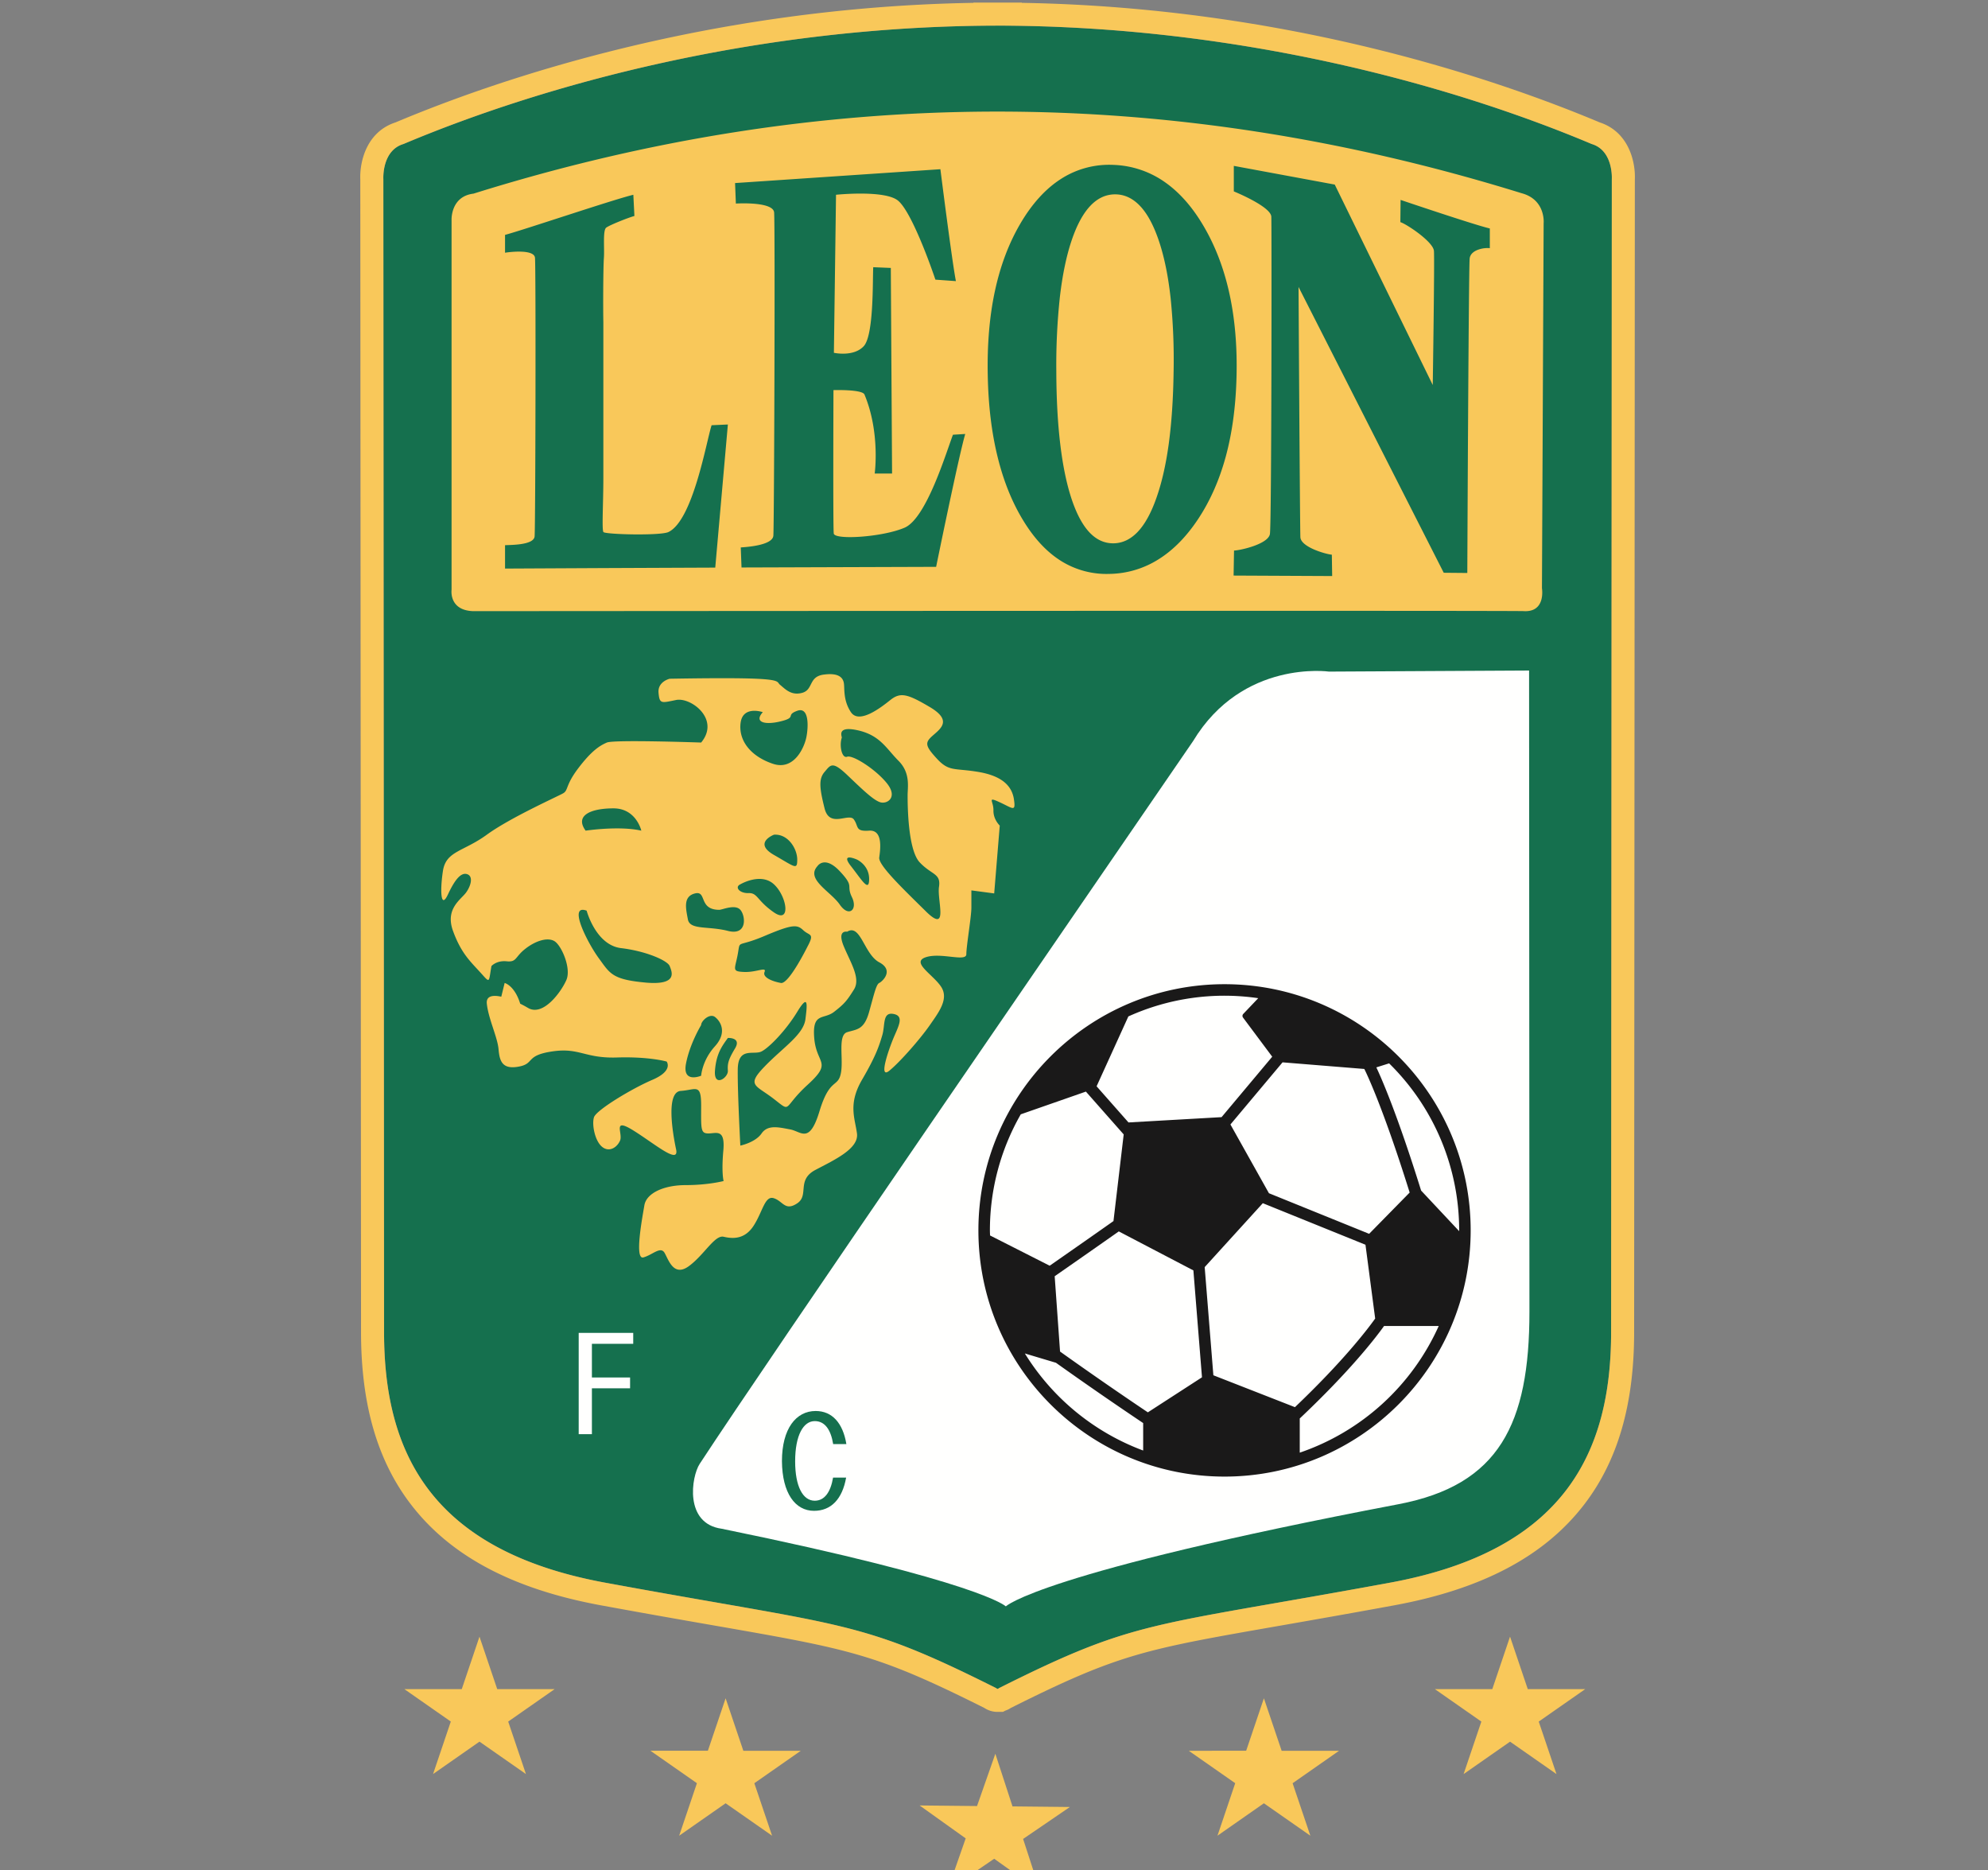
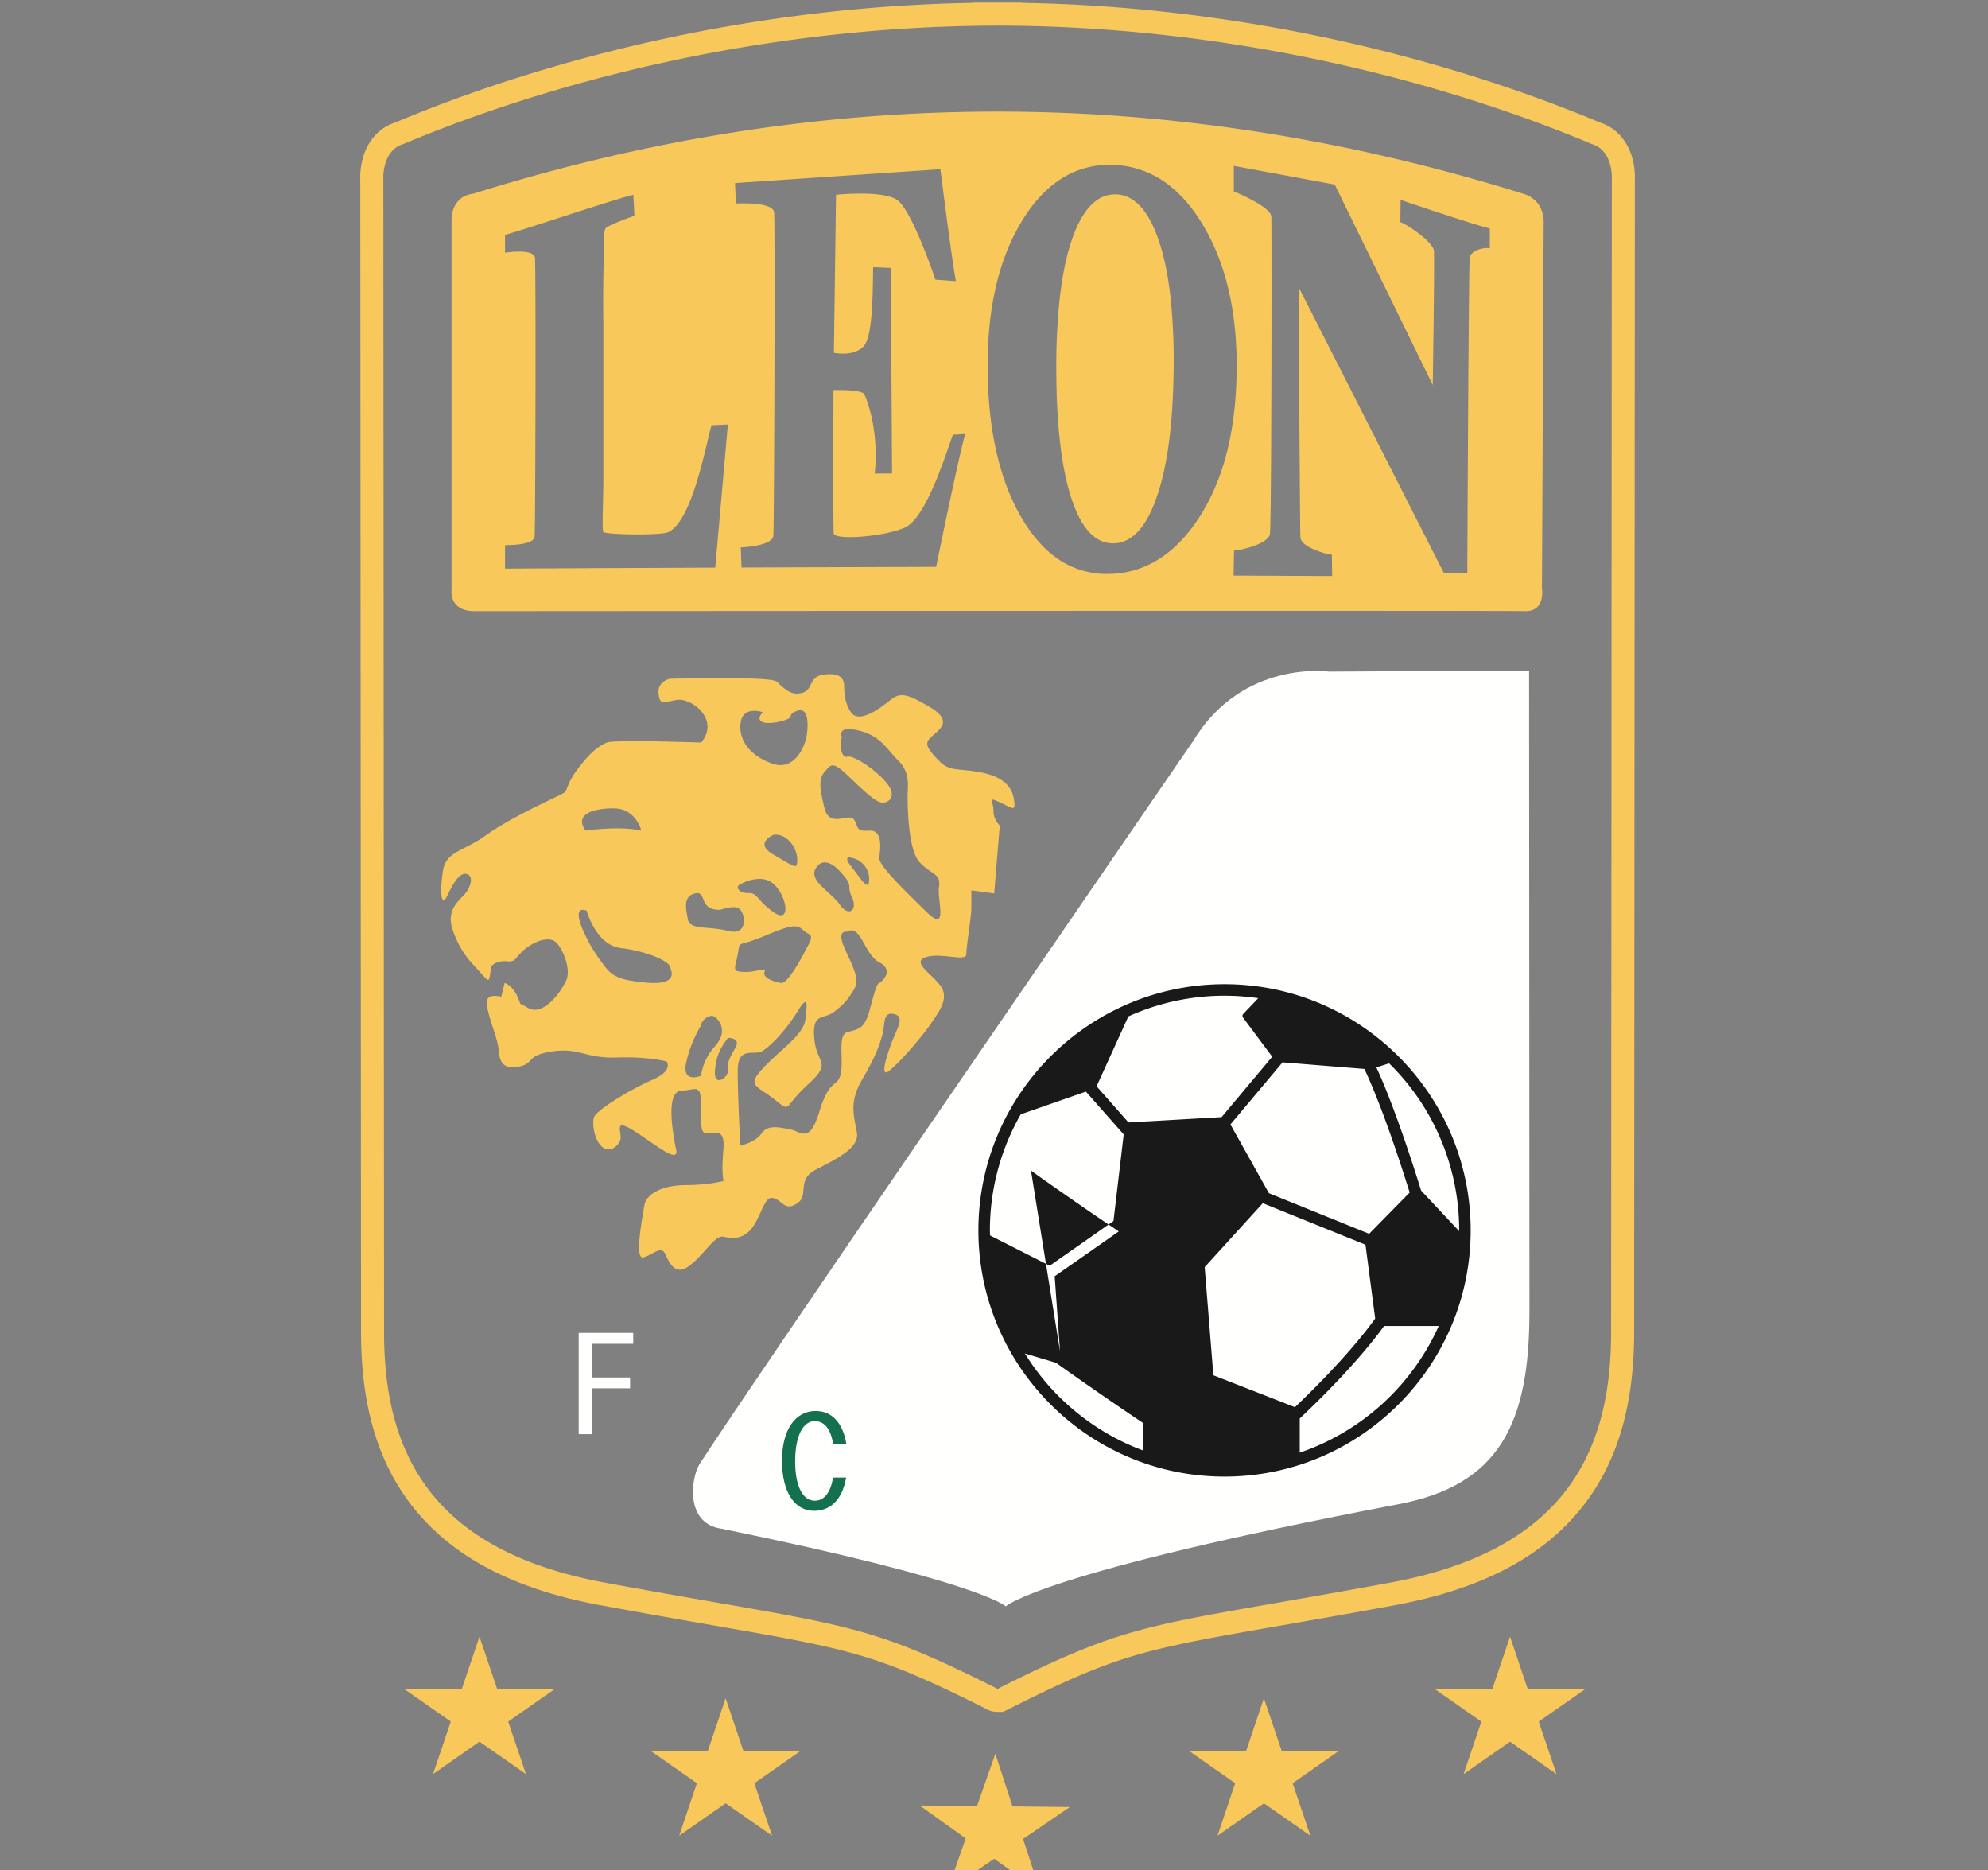
<svg xmlns="http://www.w3.org/2000/svg" width="84" height="79" viewBox="0 0 84 79">
  <rect x="0" y="0" width="84" height="79" fill="#808080" stroke="none" />
  <g fill="none" fill-rule="evenodd">
-     <path fill="#15704E" d="M67.254 6.083c-6.072-2.556-15.018-4.979-25.051-5v-.001H42.1c-10.033.022-18.98 2.445-25.051 5.001-.921.275-.851 1.476-.851 1.476l.03 48.715c0 5.062 1.96 9.225 9.344 10.583 10.224 1.881 10.68 1.528 16.528 4.458 0 0 .027.027.045.027l.007-.001a.013.013 0 0 0 .006.001c.018 0 .045-.027.045-.027 5.848-2.93 6.304-2.577 16.528-4.458 7.384-1.358 9.344-5.521 9.344-10.583l.03-48.715s.07-1.201-.85-1.476" />
    <path fill="#F9C85A" d="M68.105 7.559l-.03 48.715c0 5.062-1.96 9.225-9.344 10.583-10.224 1.881-10.68 1.528-16.528 4.458 0 0-.027.027-.045.027l-.006-.001a.014.014 0 0 1-.007.001c-.018 0-.045-.027-.045-.027-5.848-2.93-6.304-2.577-16.528-4.458-7.384-1.358-9.344-5.521-9.344-10.583l-.03-48.715s-.07-1.201.85-1.476c6.073-2.556 15.019-4.979 25.052-5v-.001H42.202c10.034.022 18.98 2.445 25.052 5.001.922.275.851 1.476.851 1.476zm-.516-2.39C63.219 3.334 54.369.31 43.176.12V.11h-2.048v.01C29.934.31 21.083 3.333 16.714 5.17c-1.243.404-1.521 1.686-1.49 2.414l.031 48.69c0 3.047.688 5.425 2.104 7.272 1.675 2.185 4.304 3.581 8.037 4.268 1.894.348 3.423.615 4.772.85 5.78 1.008 6.846 1.194 11.422 3.483.167.109.358.168.555.168h.23l.117-.058c.077-.027.152-.064.221-.11 4.576-2.289 5.643-2.475 11.422-3.482 1.349-.236 2.878-.503 4.772-.851 3.733-.687 6.362-2.083 8.037-4.268 1.416-1.847 2.104-4.225 2.104-7.272l.03-48.69c.033-.728-.246-2.01-1.49-2.415zM42.057 74.083l-.774 2.209-2.426-.025 1.947 1.391-.773 2.21 1.977-1.35 1.947 1.39-.725-2.226 1.977-1.35-2.425-.025-.725-2.224M20.26 69.136l-.749 2.217h-2.425l1.962 1.37-.75 2.218 1.962-1.37 1.963 1.37-.75-2.217 1.962-1.37H21.01l-.75-2.218M63.804 69.136l-.75 2.218H60.63l1.962 1.37-.75 2.218 1.963-1.37 1.962 1.37-.75-2.218 1.963-1.37h-2.426l-.749-2.218M30.66 71.74l-.75 2.217h-2.425l1.962 1.37-.75 2.218 1.963-1.37 1.963 1.37-.75-2.217 1.962-1.37h-2.426l-.749-2.218M53.404 71.74l-.749 2.217H50.23l1.962 1.37-.75 2.218 1.962-1.37 1.963 1.37-.75-2.217 1.962-1.37h-2.425l-.75-2.218" />
    <path fill="#FFFFFE" d="M56.16 28.37l8.449-.045.015 27.084c0 4.75-1.283 7.322-5.53 8.132C43.89 66.44 42.5 67.858 42.5 67.858s-1.008-1.031-12.004-3.28c-1.593-.216-1.285-2.2-.931-2.742 2.939-4.49 15.727-23.056 20.845-30.527 2.092-3.466 5.752-2.938 5.752-2.938" />
    <path fill="#F9C85A" d="M62.95 10.484c-.229-.033-.806.06-.851.432-.045.373-.1 13.288-.1 13.288l-.996-.009-6.135-12.073s.059 10.148.078 10.57c.02.42 1.069.717 1.329.74l.014.902-4.165-.02.018-1.057c.268-.008 1.441-.27 1.516-.696.073-.425.076-12.97.06-13.406-.018-.435-1.585-1.07-1.585-1.07V7.007l4.265.79 4.141 8.467s.08-5.27.05-5.664c-.03-.394-1.184-1.152-1.419-1.216l.01-.939s3.177 1.075 3.77 1.205v.835zM50.638 21.906c-.5.76-1.065 1.334-1.693 1.725a3.986 3.986 0 0 1-2.069.612 3.623 3.623 0 0 1-2.033-.541c-.605-.376-1.14-.947-1.607-1.714-.471-.77-.832-1.664-1.083-2.684-.252-1.021-.393-2.17-.417-3.455-.026-1.288.071-2.466.298-3.532.228-1.072.587-2.03 1.078-2.868.493-.842 1.071-1.481 1.733-1.9a3.758 3.758 0 0 1 2.217-.583 4.001 4.001 0 0 1 2.189.75c.644.458 1.2 1.115 1.676 1.957.474.838.821 1.78 1.041 2.827.218 1.04.312 2.183.279 3.434-.032 1.241-.184 2.354-.452 3.345-.27.992-.656 1.866-1.157 2.627zm-11.083 2.039l-8.223.027-.032-.847c.223-.016 1.343-.083 1.377-.496.035-.413.077-13.23.032-13.66-.047-.43-1.376-.385-1.616-.37l-.034-.866 8.676-.585s.486 3.856.655 4.727l-.866-.062c-.223-.666-1.02-2.873-1.576-3.336-.557-.464-2.623-.25-2.623-.25l-.09 6.676s.828.186 1.26-.278c.433-.464.373-2.787.402-3.338l.743.031.053 8.684h-.734s.24-1.73-.432-3.337c-.094-.224-1.31-.186-1.31-.186s-.022 5.774.012 6.057c.033.284 2.07.155 2.997-.247s1.763-3.21 2.04-3.925l.519-.032c-.278.942-1.23 5.613-1.23 5.613zm-9.333.032l-4.715.02-4.167.021v-.987c.224-.015 1.213.003 1.249-.371.037-.374.057-11.41.016-11.774-.041-.364-1.062-.245-1.265-.21v-.754c.758-.2 4.586-1.496 5.421-1.694l.045.896c-.223.057-1.045.38-1.193.494-.148.116-.067.879-.096 1.272-.029.392-.037 2.102-.023 2.72v6.57c0 1.077-.07 2.19.003 2.295.072.103 2.41.161 2.747 0 1.035-.495 1.597-3.798 1.823-4.512l.688-.031-.533 6.045zM64.287 8.16c-14.921-4.622-29.598-4.575-44.28.02-.976.117-.927 1.119-.927 1.119v15.618s-.12.868.917.9c0 0 44.414-.032 44.413 0 .914.036.743-.968.743-.968l.071-15.413s.1-1.003-.937-1.276z" />
    <path fill="#F9C85A" d="M48.988 10.238c-.218-.665-.48-1.17-.79-1.509-.309-.338-.664-.514-1.063-.519-.402-.005-.76.16-1.071.492-.31.33-.576.828-.795 1.487-.218.658-.38 1.447-.486 2.363a26.82 26.82 0 0 0-.15 3.125c.003 1.162.059 2.191.167 3.089.107.896.264 1.661.474 2.298.209.631.46 1.104.753 1.418.294.314.63.47 1.013.469.382-.002.725-.163 1.029-.48.304-.319.567-.794.79-1.428.226-.635.402-1.396.524-2.286.121-.89.19-1.91.206-3.062a25.634 25.634 0 0 0-.126-3.101c-.1-.911-.259-1.696-.475-2.356M39.12 38.496c-.984-.969-2.011-1.952-1.969-2.273.043-.321.172-1.177-.427-1.134-.599.042-.433-.172-.644-.471-.212-.3-1.025.385-1.239-.47-.214-.856-.256-1.241 0-1.54.257-.3.325-.471.954.128.63.599 1.11 1.07 1.404 1.155.295.085.755-.214.268-.813-.486-.599-1.445-1.198-1.672-1.112-.226.085-.34-.478-.226-.806.014-.04-.244-.52.69-.307.935.214 1.192.77 1.705 1.284.514.513.386 1.112.386 1.454 0 .343 0 2.3.513 2.84s.898.455.813 1.032c-.086.577.427 2.002-.557 1.033zm-1.969 3.027c-.128.061-.213.453-.427 1.22-.214.768-.514.73-.929.859-.415.128-.14 1.155-.269 1.754s-.47.17-.899 1.583c-.427 1.411-.77.855-1.24.77-.47-.086-.941-.214-1.207.17-.266.386-.898.514-.898.514s-.12-2.224-.109-3.208c.01-.984.674-.6 1.007-.77.333-.171 1.036-.899 1.506-1.672.471-.772.428-.34.346.313-.083.652-.944 1.187-1.728 2s-.372.77.399 1.37c.77.598.342.384 1.42-.6 1.08-.983.376-.855.282-1.968-.094-1.112.394-.77.838-1.115.443-.345.54-.467.837-.938.297-.47-.126-1.112-.426-1.827-.299-.715.141-.62.141-.62.569-.351.715.95 1.356 1.292.642.342.129.813 0 .873zm-6.092 2.763c-.282.47-.325.642-.304.941.022.3-.6.728-.545 0 .054-.727.31-1.052.545-1.381 0 0 .585-.03.304.44zm-1.433 1.155s-.805.343-.64-.513c.166-.856.64-1.626.64-1.626-.004-.17.358-.513.584-.342.225.171.538.642-.003 1.24-.542.6-.581 1.241-.581 1.241zm-.26-7.7c.513-.128.137.692 1.026.692.129 0 .668-.25.89 0 .223.25.307 1.105-.527.89-.833-.213-1.603-.028-1.689-.484-.085-.456-.214-.97.3-1.098zm1.916-.385s.865-.513 1.42 0c.556.513.728 1.689 0 1.186-.727-.502-.684-.828-1.07-.815-.384.014-.603-.254-.35-.371zm.009-6.802c.085-.77.94-.47.94-.47-.384.427.086.556.77.384.685-.17.172-.256.685-.442.514-.186.471.7.385 1.12-.085.42-.513 1.419-1.411 1.119-.899-.3-1.455-.941-1.37-1.711zm1.412 5.561c-.898-.513 0-.855 0-.855.6-.043.983.599.983 1.05 0 .453-.085.319-.983-.195zm1.42 3.863s-.792 1.606-1.128 1.545c-.335-.06-.79-.228-.69-.465.098-.237-.344.024-.872 0-.527-.023-.379-.108-.26-.75.118-.642-.08-.257 1.131-.77 1.211-.514 1.382-.48 1.64-.24.256.24.486.11.18.68zm2.087-3.667s.514.232.514.817-.3.057-.77-.543c-.47-.6.256-.274.256-.274zm-1.668.274s.3-.465.941.217c.642.682.257.565.513 1.094.257.53-.128.872-.513.316-.385-.557-1.454-1.071-.94-1.627zm-7.273 4.92c-1.411-.128-1.497-.385-1.967-1.026-.471-.642-1.326-2.31-.514-2.01 0 0 .385 1.454 1.455 1.582 1.07.128 1.967.53 2.053.757.086.227.385.826-1.027.698zm-1.347-7.358c.962 0 1.176.942 1.176.942-.94-.214-2.353 0-2.353 0-.47-.642.214-.942 1.177-.942zm16.92-.385c-.086-.556-.49-.984-1.508-1.155-1.017-.17-1.23 0-1.744-.556-.513-.556-.514-.684-.171-.984.342-.3.813-.641-.128-1.198-.941-.556-1.241-.641-1.669-.3-.428.343-1.326 1.028-1.668.514-.342-.513-.257-1.026-.3-1.24-.042-.214-.213-.433-.855-.345-.642.088-.428.635-.899.768-.47.133-.727-.166-.94-.338-.215-.17.341-.342-4.664-.256 0 0-.513.119-.47.594.042.475.114.432.741.304.628-.128 1.875.813 1.059 1.797 0 0-3.683-.129-3.982 0-.3.128-.642.342-1.198 1.07-.556.727-.428.94-.642 1.069-.214.128-2.234 1.026-3.234 1.754-1 .727-1.728.684-1.856 1.54-.129.855-.086 1.626.213.984.3-.642.556-.941.813-.856.257.086.171.47-.043.77-.214.3-.898.685-.556 1.626.342.941.727 1.283 1.155 1.754.428.47.343.444.47-.27 0 0 .215-.244.643-.2.427.042.342-.172.77-.514s.94-.513 1.24-.342c.3.17.727 1.146.514 1.642-.214.497-.984 1.566-1.626 1.181a4.591 4.591 0 0 0-.326-.176c-.24-.775-.658-.876-.658-.876l-.142.58c-.367-.08-.646-.03-.611.296.069.647.454 1.417.496 1.93.043.514.171.856.856.727.685-.128.257-.47 1.412-.641 1.155-.172 1.369.3 2.738.256 1.369-.042 2.096.172 2.096.172s.3.384-.599.77c-.898.385-2.375 1.283-2.471 1.582-.096.3.033.984.332 1.241.3.257.642.043.77-.257s-.342-.984.556-.428c.898.557 1.954 1.47 1.811.8-.143-.671-.442-2.425.2-2.468.641-.043.863-.342.859.642-.004.984-.023 1.155.307 1.155.331 0 .716-.214.63.727-.085.941.012 1.283.012 1.283s-.653.172-1.594.172c-.941 0-1.669.342-1.754.855-.086.514-.428 2.305-.043 2.2.385-.104.727-.489.898-.19.171.3.385 1.028 1.027.557.642-.47 1.093-1.326 1.466-1.24.373.085.887.128 1.272-.471s.47-1.284.855-1.155c.386.128.471.556.984.214.514-.343-.042-.984.77-1.412.813-.428 1.84-.898 1.754-1.54-.085-.642-.384-1.241.214-2.268.6-1.026.728-1.454.856-1.882.128-.428 0-.984.47-.898.471.085.214.513 0 1.026-.213.514-.641 1.755-.17 1.37.47-.385 1.326-1.37 1.71-1.926.386-.556.814-1.112.471-1.625-.342-.514-1.284-1.027-.642-1.241.642-.214 1.712.214 1.712-.128 0-.343.213-1.583.213-1.968v-.727l.964.128.235-2.866s-.276-.257-.267-.642c.01-.385-.29-.599.267-.342.556.256.684.428.598-.129z" />
    <path fill="#FFFFFE" d="M24.452 56.304h2.304v.463H25.01v1.422h1.613v.457H25.01v1.936h-.558v-4.278" />
    <path fill="#15704E" d="M34.426 63.394c-.502 0-.828-.603-.828-1.663 0-1.11.351-1.7.828-1.7.431 0 .68.367.778.97h.558c-.146-.89-.603-1.397-1.298-1.397-.828 0-1.424.747-1.424 2.121.012 1.349.558 2.096 1.355 2.096.719 0 1.196-.493 1.357-1.403H35.2c-.104.613-.36.976-.774.976" />
-     <path fill="#1A1919" d="M54.919 61.364V59.92c2.117-1.999 3.183-3.376 3.562-3.906h2.31a9.962 9.962 0 0 1-5.872 5.35zm-11.615-4.19l1.314.393a162.602 162.602 0 0 0 3.685 2.547v1.16a9.966 9.966 0 0 1-4.999-4.1zm-.173-10.102l2.752-.96 1.597 1.809-.432 3.66c-.756.535-2.116 1.483-2.695 1.886l-2.52-1.278c-.002-.07-.006-.142-.006-.213a9.85 9.85 0 0 1 1.304-4.904zm10.034-4.906l-.632.664a.121.121 0 0 0-.01.156l1.233 1.652-2.14 2.553-3.933.224-1.348-1.527 1.342-2.951a9.852 9.852 0 0 1 5.488-.771zm8.49 9.81v.032l-1.608-1.715c-1.011-3.242-1.68-4.755-1.892-5.204l.54-.17a9.882 9.882 0 0 1 2.96 7.057zm-6.94 7.466l-3.446-1.347-.367-4.569 2.456-2.7 4.338 1.755.41 3.118c-.336.472-1.362 1.812-3.39 3.743zm-.523-14.566l3.456.28c.002.003.001.006.003.008.007.014.725 1.416 1.912 5.212l-1.712 1.744-4.234-1.715-1.627-2.904 2.202-2.625zm-9.401 12.217l-.227-3.181c.523-.364 1.91-1.33 2.709-1.894l3.152 1.647.363 4.516-2.287 1.48a162.295 162.295 0 0 1-3.71-2.568zm6.95-15.518c-5.735 0-10.4 4.666-10.4 10.4 0 5.735 4.665 10.4 10.4 10.4s10.4-4.665 10.4-10.4c0-5.734-4.665-10.4-10.4-10.4z" />
+     <path fill="#1A1919" d="M54.919 61.364V59.92c2.117-1.999 3.183-3.376 3.562-3.906h2.31a9.962 9.962 0 0 1-5.872 5.35zm-11.615-4.19l1.314.393a162.602 162.602 0 0 0 3.685 2.547v1.16a9.966 9.966 0 0 1-4.999-4.1zm-.173-10.102l2.752-.96 1.597 1.809-.432 3.66c-.756.535-2.116 1.483-2.695 1.886l-2.52-1.278c-.002-.07-.006-.142-.006-.213a9.85 9.85 0 0 1 1.304-4.904zm10.034-4.906l-.632.664a.121.121 0 0 0-.01.156l1.233 1.652-2.14 2.553-3.933.224-1.348-1.527 1.342-2.951a9.852 9.852 0 0 1 5.488-.771zm8.49 9.81v.032l-1.608-1.715c-1.011-3.242-1.68-4.755-1.892-5.204l.54-.17a9.882 9.882 0 0 1 2.96 7.057zm-6.94 7.466l-3.446-1.347-.367-4.569 2.456-2.7 4.338 1.755.41 3.118c-.336.472-1.362 1.812-3.39 3.743zm-.523-14.566l3.456.28c.002.003.001.006.003.008.007.014.725 1.416 1.912 5.212l-1.712 1.744-4.234-1.715-1.627-2.904 2.202-2.625zm-9.401 12.217l-.227-3.181c.523-.364 1.91-1.33 2.709-1.894a162.295 162.295 0 0 1-3.71-2.568zm6.95-15.518c-5.735 0-10.4 4.666-10.4 10.4 0 5.735 4.665 10.4 10.4 10.4s10.4-4.665 10.4-10.4c0-5.734-4.665-10.4-10.4-10.4z" />
  </g>
</svg>